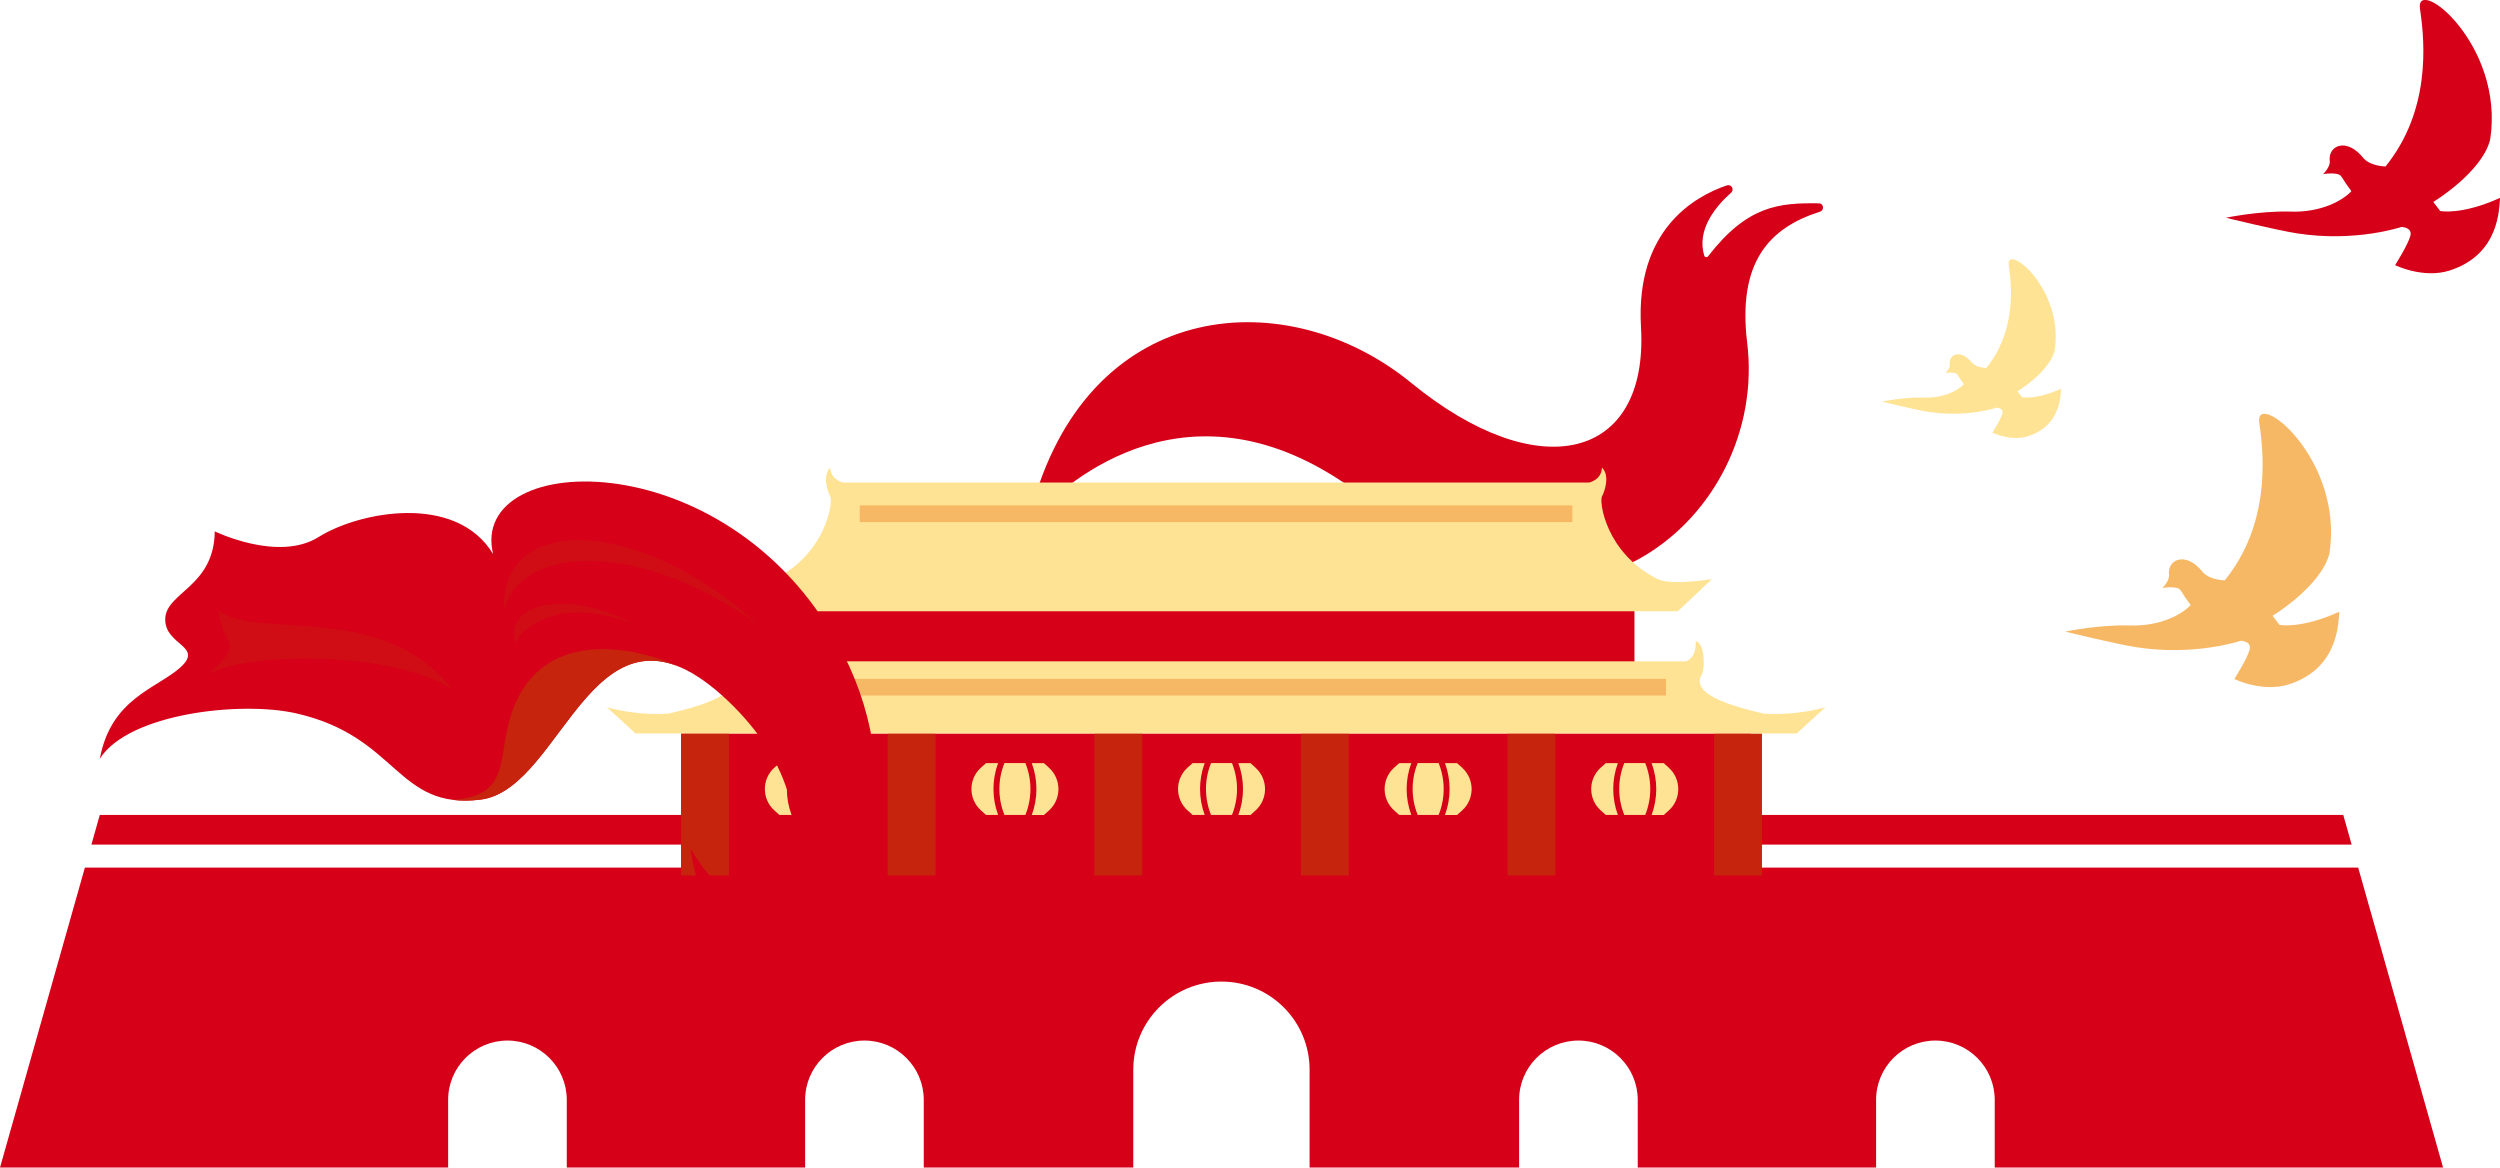
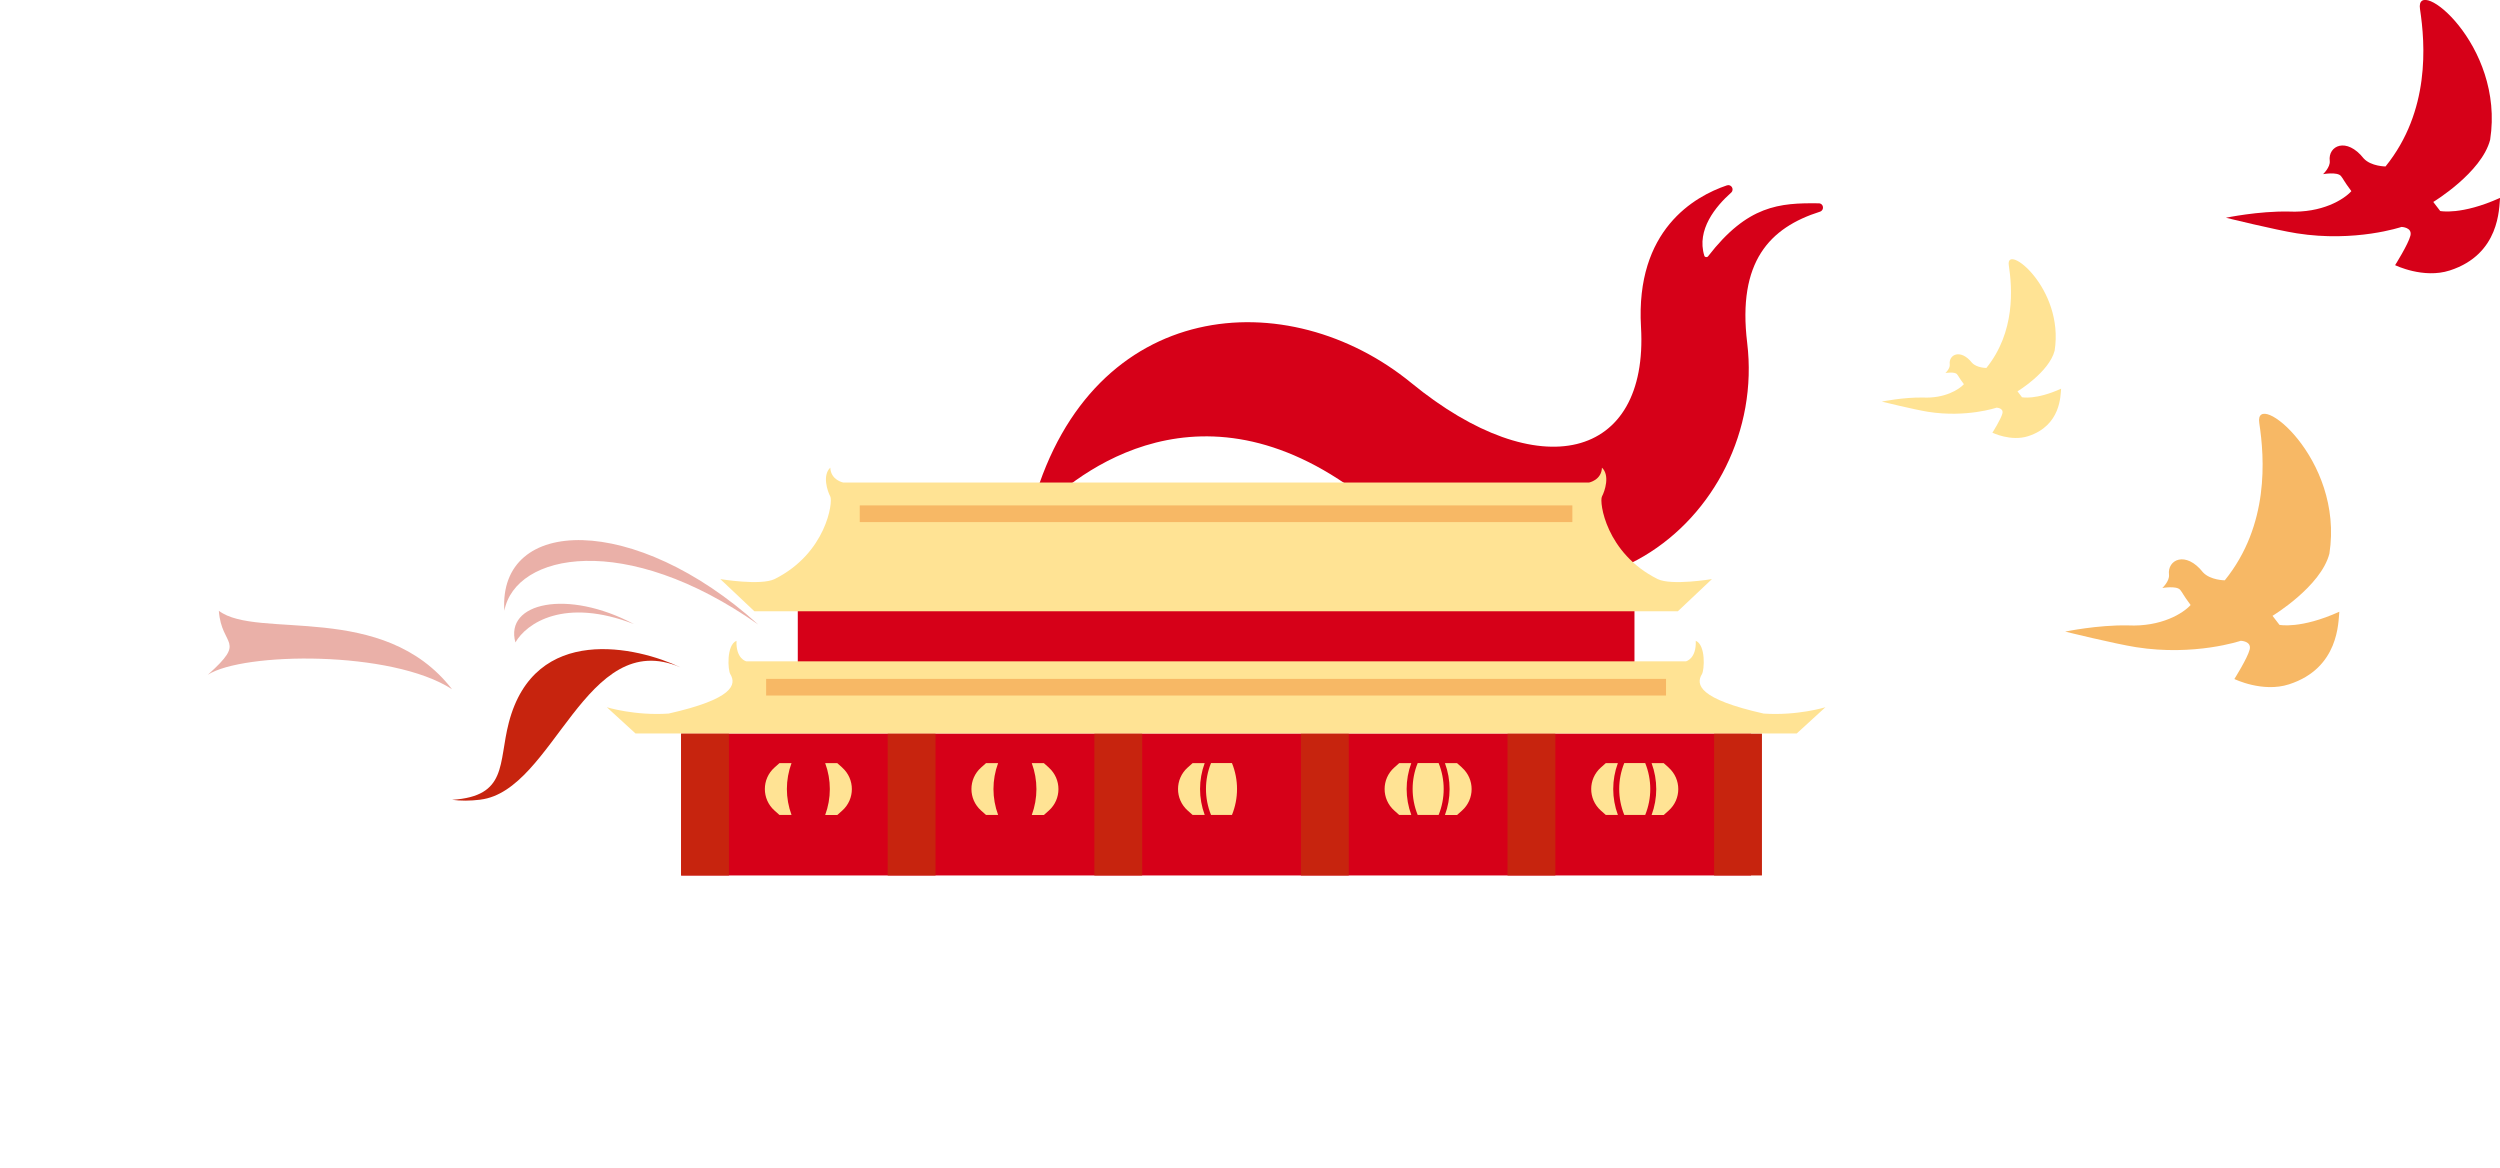
<svg xmlns="http://www.w3.org/2000/svg" viewBox="0 0 367.52 171.64" width="100%" style="vertical-align: middle; max-width: 100%; width: 100%;">
  <g>
-     <path d="m344.48,119.8H14.67l-1.23,4.36h332.27l-1.23-4.36Zm14.67,51.83l-12.48-44.09H12.48L0,171.64h65.88v-9.95c0-4.82,3.91-8.72,8.72-8.72s8.72,3.91,8.72,8.72v9.95h35.04v-9.95c0-4.82,3.91-8.72,8.72-8.72s8.72,3.91,8.72,8.72v9.95h30.8v-14.38c0-7.16,5.8-12.96,12.96-12.96h0c7.16,0,12.96,5.8,12.96,12.96v14.38h30.8v-9.95c0-4.82,3.91-8.72,8.72-8.72s8.72,3.91,8.72,8.72v9.95h35.04v-9.95c0-4.82,3.91-8.72,8.72-8.72s8.72,3.91,8.72,8.72v9.95h65.88Z" fill="rgb(214,0,24)">
-     </path>
    <path d="m153.3,74.65c-.61.59-1.6-.02-1.37-.83,8.72-30.17,37.44-32.34,55.55-17.52,18.72,15.32,34.9,11.35,33.76-8.23-.83-14.29,7.87-19.21,12.63-20.82.65-.22,1.13.61.62,1.07-2.25,2-5.13,5.45-3.94,9.28.07.23.4.27.55.08,5.8-7.51,10.49-7.87,16.28-7.79.72.01.85,1.01.17,1.23-7.4,2.35-12.15,7.34-10.7,19.29,3.12,25.75-25.74,49.39-53.34,25.18-24.66-21.63-43.92-7.07-50.21-.94Z" fill="rgb(214,0,24)">
    </path>
    <rect x="117.28" y="85.8" width="123" height="15.22" fill="rgb(214,0,24)">
    </rect>
    <rect x="100.13" y="107.83" width="157.29" height="20.87" fill="rgb(214,0,24)">
    </rect>
    <rect x="100.13" y="107.83" width="7.03" height="20.87" fill="rgb(199, 36, 14)">
    </rect>
    <rect x="251.99" y="107.83" width="7.03" height="20.87" fill="rgb(199, 36, 14)">
    </rect>
    <rect x="130.5" y="107.83" width="7.03" height="20.87" fill="rgb(199, 36, 14)">
    </rect>
    <rect x="160.88" y="107.83" width="7.03" height="20.87" fill="rgb(199, 36, 14)">
    </rect>
    <rect x="191.25" y="107.83" width="7.03" height="20.87" fill="rgb(199, 36, 14)">
    </rect>
    <rect x="221.62" y="107.83" width="7.03" height="20.87" fill="rgb(199, 36, 14)">
    </rect>
    <path d="m233.59,70.94s1.84-.35,1.91-2.19c1.2,1.13.42,3.46,0,4.24s.56,8.33,8.19,12.14c2.05.99,7.98,0,7.98,0l-5.01,4.73H110.9l-5.01-4.73s5.93.99,7.98,0c7.62-3.81,8.61-11.36,8.19-12.14s-1.2-3.11,0-4.24c.07,1.84,1.91,2.19,1.91,2.19h109.63Z" fill="rgb(255,227,148)">
    </path>
    <rect x="126.39" y="74.3" width="104.76" height="2.45" fill="rgb(247, 184, 101)">
    </rect>
    <path d="m264.13,107.83l4.22-3.86s-4.09,1.27-9.08.93c-9.51-2.14-10.02-4.25-9.07-5.8.36-.58.59-4.27-.91-4.9.11,2.67-1.44,3.02-1.44,3.02H109.71s-1.54-.34-1.44-3.02c-1.5.63-1.27,4.32-.91,4.9.94,1.55.43,3.66-9.07,5.8-4.98.34-9.08-.93-9.08-.93l4.22,3.86h170.7Z" fill="rgb(255,227,148)">
    </path>
    <rect x="112.63" y="99.8" width="132.29" height="2.45" fill="rgb(247, 184, 101)">
    </rect>
    <path d="m116.36,112.19h-1.78l-.73.65c-1.88,1.68-1.88,4.63,0,6.31l.73.65h1.78c-.91-2.47-.91-5.15,0-7.62Z" fill="rgb(255,227,148)">
    </path>
-     <path d="m117.29,119.8h3.08c.99-2.44.99-5.17,0-7.62h-3.08c-.99,2.44-.99,5.17,0,7.62Z" fill="rgb(255,227,148)">
-     </path>
    <path d="m123.82,112.84l-.73-.65h-1.78c.91,2.47.91,5.15,0,7.62h1.78l.73-.65c1.88-1.68,1.88-4.63,0-6.31Z" fill="rgb(255,227,148)">
    </path>
    <path d="m146.73,112.19h-1.78l-.73.65c-1.88,1.68-1.88,4.63,0,6.31l.73.65h1.78c-.91-2.47-.91-5.15,0-7.62Z" fill="rgb(255,227,148)">
-     </path>
-     <path d="m147.66,119.8h3.08c.99-2.44.99-5.17,0-7.62h-3.08c-.99,2.44-.99,5.17,0,7.62Z" fill="rgb(255,227,148)">
    </path>
    <path d="m154.19,112.84l-.73-.65h-1.78c.91,2.47.91,5.15,0,7.62h1.78l.73-.65c1.88-1.68,1.88-4.63,0-6.31Z" fill="rgb(255,227,148)">
    </path>
    <path d="m177.1,112.19h-1.78l-.73.65c-1.88,1.68-1.88,4.63,0,6.31l.73.65h1.78c-.91-2.47-.91-5.15,0-7.62Z" fill="rgb(255,227,148)">
    </path>
    <path d="m178.03,119.8h3.08c.99-2.44.99-5.17,0-7.62h-3.08c-.99,2.44-.99,5.17,0,7.62Z" fill="rgb(255,227,148)">
-     </path>
-     <path d="m184.56,112.84l-.73-.65h-1.78c.91,2.47.91,5.15,0,7.62h1.78l.73-.65c1.88-1.68,1.88-4.63,0-6.31Z" fill="rgb(255,227,148)">
    </path>
    <path d="m207.47,112.19h-1.78l-.73.65c-1.88,1.68-1.88,4.63,0,6.31l.73.65h1.78c-.91-2.47-.91-5.15,0-7.62Z" fill="rgb(255,227,148)">
    </path>
    <path d="m208.41,119.8h3.08c.99-2.44.99-5.17,0-7.62h-3.08c-.99,2.44-.99,5.17,0,7.62Z" fill="rgb(255,227,148)">
    </path>
    <path d="m214.93,112.84l-.73-.65h-1.78c.91,2.47.91,5.15,0,7.62h1.78l.73-.65c1.88-1.68,1.88-4.63,0-6.31Z" fill="rgb(255,227,148)">
    </path>
    <path d="m237.84,112.19h-1.78l-.73.65c-1.88,1.68-1.88,4.63,0,6.31l.73.65h1.78c-.91-2.47-.91-5.15,0-7.62Z" fill="rgb(255,227,148)">
    </path>
    <path d="m238.78,119.8h3.08c.99-2.44.99-5.17,0-7.62h-3.08c-.99,2.44-.99,5.17,0,7.62Z" fill="rgb(255,227,148)">
    </path>
    <path d="m245.31,112.84l-.73-.65h-1.78c.91,2.47.91,5.15,0,7.62h1.78l.73-.65c1.88-1.68,1.88-4.63,0-6.31Z" fill="rgb(255,227,148)">
-     </path>
-     <path d="m31.57,78.11c-.08,8.19-7.21,8.95-7.28,12.89-.08,3.94,5.85,3.95,2.12,7.21-3.5,3.05-10.11,4.53-11.73,13.32,4.25-6.67,20.73-8.5,28.82-6.67,15.13,3.41,14.69,14.2,27.13,12.69,12.44-1.52,16.61-33.22,36.34-14.56s5.27,40.69-5.48,21.69c1.35,10.6,8.21,15.48,14.7,13.94,11.19-2.67,17.55-23.08,7.89-42.27-15.98-31.76-55.38-30.45-51.59-14.9-5.46-9.03-19.75-6.22-25.66-2.5-5.92,3.72-15.25-.83-15.25-.83Z" fill="rgb(214,0,24)">
    </path>
    <path d="m32.17,89.79c5.66,4.3,24.17-1.52,34.28,11.53-8.9-5.76-30.74-5.46-35.9-2.12,5.82-5.21,2.02-3.99,1.62-9.41Z" style="opacity: 0.36;" fill="rgb(199, 36, 14)">
    </path>
    <path d="m101.1,98.61c.17.09.35.19.52.29-.16-.1-.34-.19-.52-.29Z" style="opacity: 0.36;" fill="rgb(199, 36, 14)">
    </path>
    <path d="m100.99,98.55s-.01,0-.02,0c0,0-.02,0-.03-.01.02,0,.03.01.05.02Z" style="opacity: 0.36;" fill="rgb(199, 36, 14)">
    </path>
    <path d="m70.63,117.55c10.83-1.32,15.4-25.52,29.41-19.44-6.34-3.04-21.44-6.5-25.24,8.12-1.56,6-.15,10.82-8.34,11.35,1.22.16,2.59.17,4.16-.02Z" fill="rgb(199, 36, 14)">
    </path>
    <path d="m74.14,89.79c-.9-14,19.22-14.36,37.32,2.02-19.52-13.75-35.7-10.52-37.32-2.02Z" style="opacity: 0.36;" fill="rgb(199, 36, 14)">
    </path>
    <path d="m75.77,94.44c-1.63-5.84,7.63-7.91,17.43-2.69-10.22-3.97-15.79-.15-17.43,2.69Z" style="opacity: 0.36;" fill="rgb(199, 36, 14)">
    </path>
    <path d="m350.7,24.46c6.56-8.12,5.84-17.96,5.06-23.12s12.5,5.15,10.31,19.21c-1.25,4.84-8.36,9.14-8.36,9.14l1.02,1.33s3.1.65,8.8-1.93c-.16,1.48,0,8.28-7.39,10.67-3.88,1.26-8.04-.78-8.04-.78,0,0,1.94-3.08,2.25-4.33s-1.31-1.29-1.31-1.29c0,0-6.78,2.3-15.39.94-3.16-.5-10.42-2.29-10.42-2.29,0,0,4.78-1,9.24-.91,4.87.23,8.1-1.77,9.2-3-1.22-1.64-1.12-1.72-1.54-2.23-.53-.64-2.62-.27-2.62-.27,0,0,1.09-1.02.98-1.95-.28-2.22,2.46-3.57,5-.35,1.09,1.17,3.22,1.17,3.22,1.17Z" fill="rgb(214,0,24)">
    </path>
    <path d="m327.07,85.3c6.56-8.12,5.84-17.96,5.06-23.12s12.5,5.15,10.31,19.21c-1.25,4.84-8.36,9.14-8.36,9.14l1.02,1.33s3.1.65,8.8-1.93c-.16,1.48,0,8.28-7.39,10.67-3.88,1.26-8.04-.78-8.04-.78,0,0,1.94-3.08,2.25-4.33s-1.31-1.29-1.31-1.29c0,0-6.78,2.3-15.39.94-3.16-.5-10.42-2.29-10.42-2.29,0,0,4.78-1,9.24-.91,4.87.23,8.1-1.77,9.2-3-1.22-1.64-1.12-1.72-1.54-2.23-.53-.64-2.62-.27-2.62-.27,0,0,1.09-1.02.98-1.95-.28-2.22,2.46-3.57,5-.35,1.09,1.17,3.22,1.17,3.22,1.17Z" fill="rgb(247, 184, 101)">
    </path>
    <path d="m292,54.11c4.29-5.31,3.82-11.75,3.31-15.12s8.17,3.37,6.74,12.56c-.82,3.17-5.46,5.98-5.46,5.98l.66.87s2.03.43,5.75-1.26c-.1.97,0,5.41-4.84,6.98-2.54.82-5.26-.51-5.26-.51,0,0,1.27-2.01,1.47-2.83s-.86-.85-.86-.85c0,0-4.43,1.5-10.06.61-2.06-.33-6.81-1.5-6.81-1.5,0,0,3.12-.65,6.05-.6,3.18.15,5.29-1.16,6.02-1.96-.8-1.07-.73-1.12-1.01-1.46-.34-.42-1.71-.18-1.71-.18,0,0,.72-.66.64-1.28-.18-1.45,1.61-2.33,3.27-.23.72.77,2.11.76,2.11.76Z" fill="rgb(255,227,148)">
    </path>
  </g>
</svg>